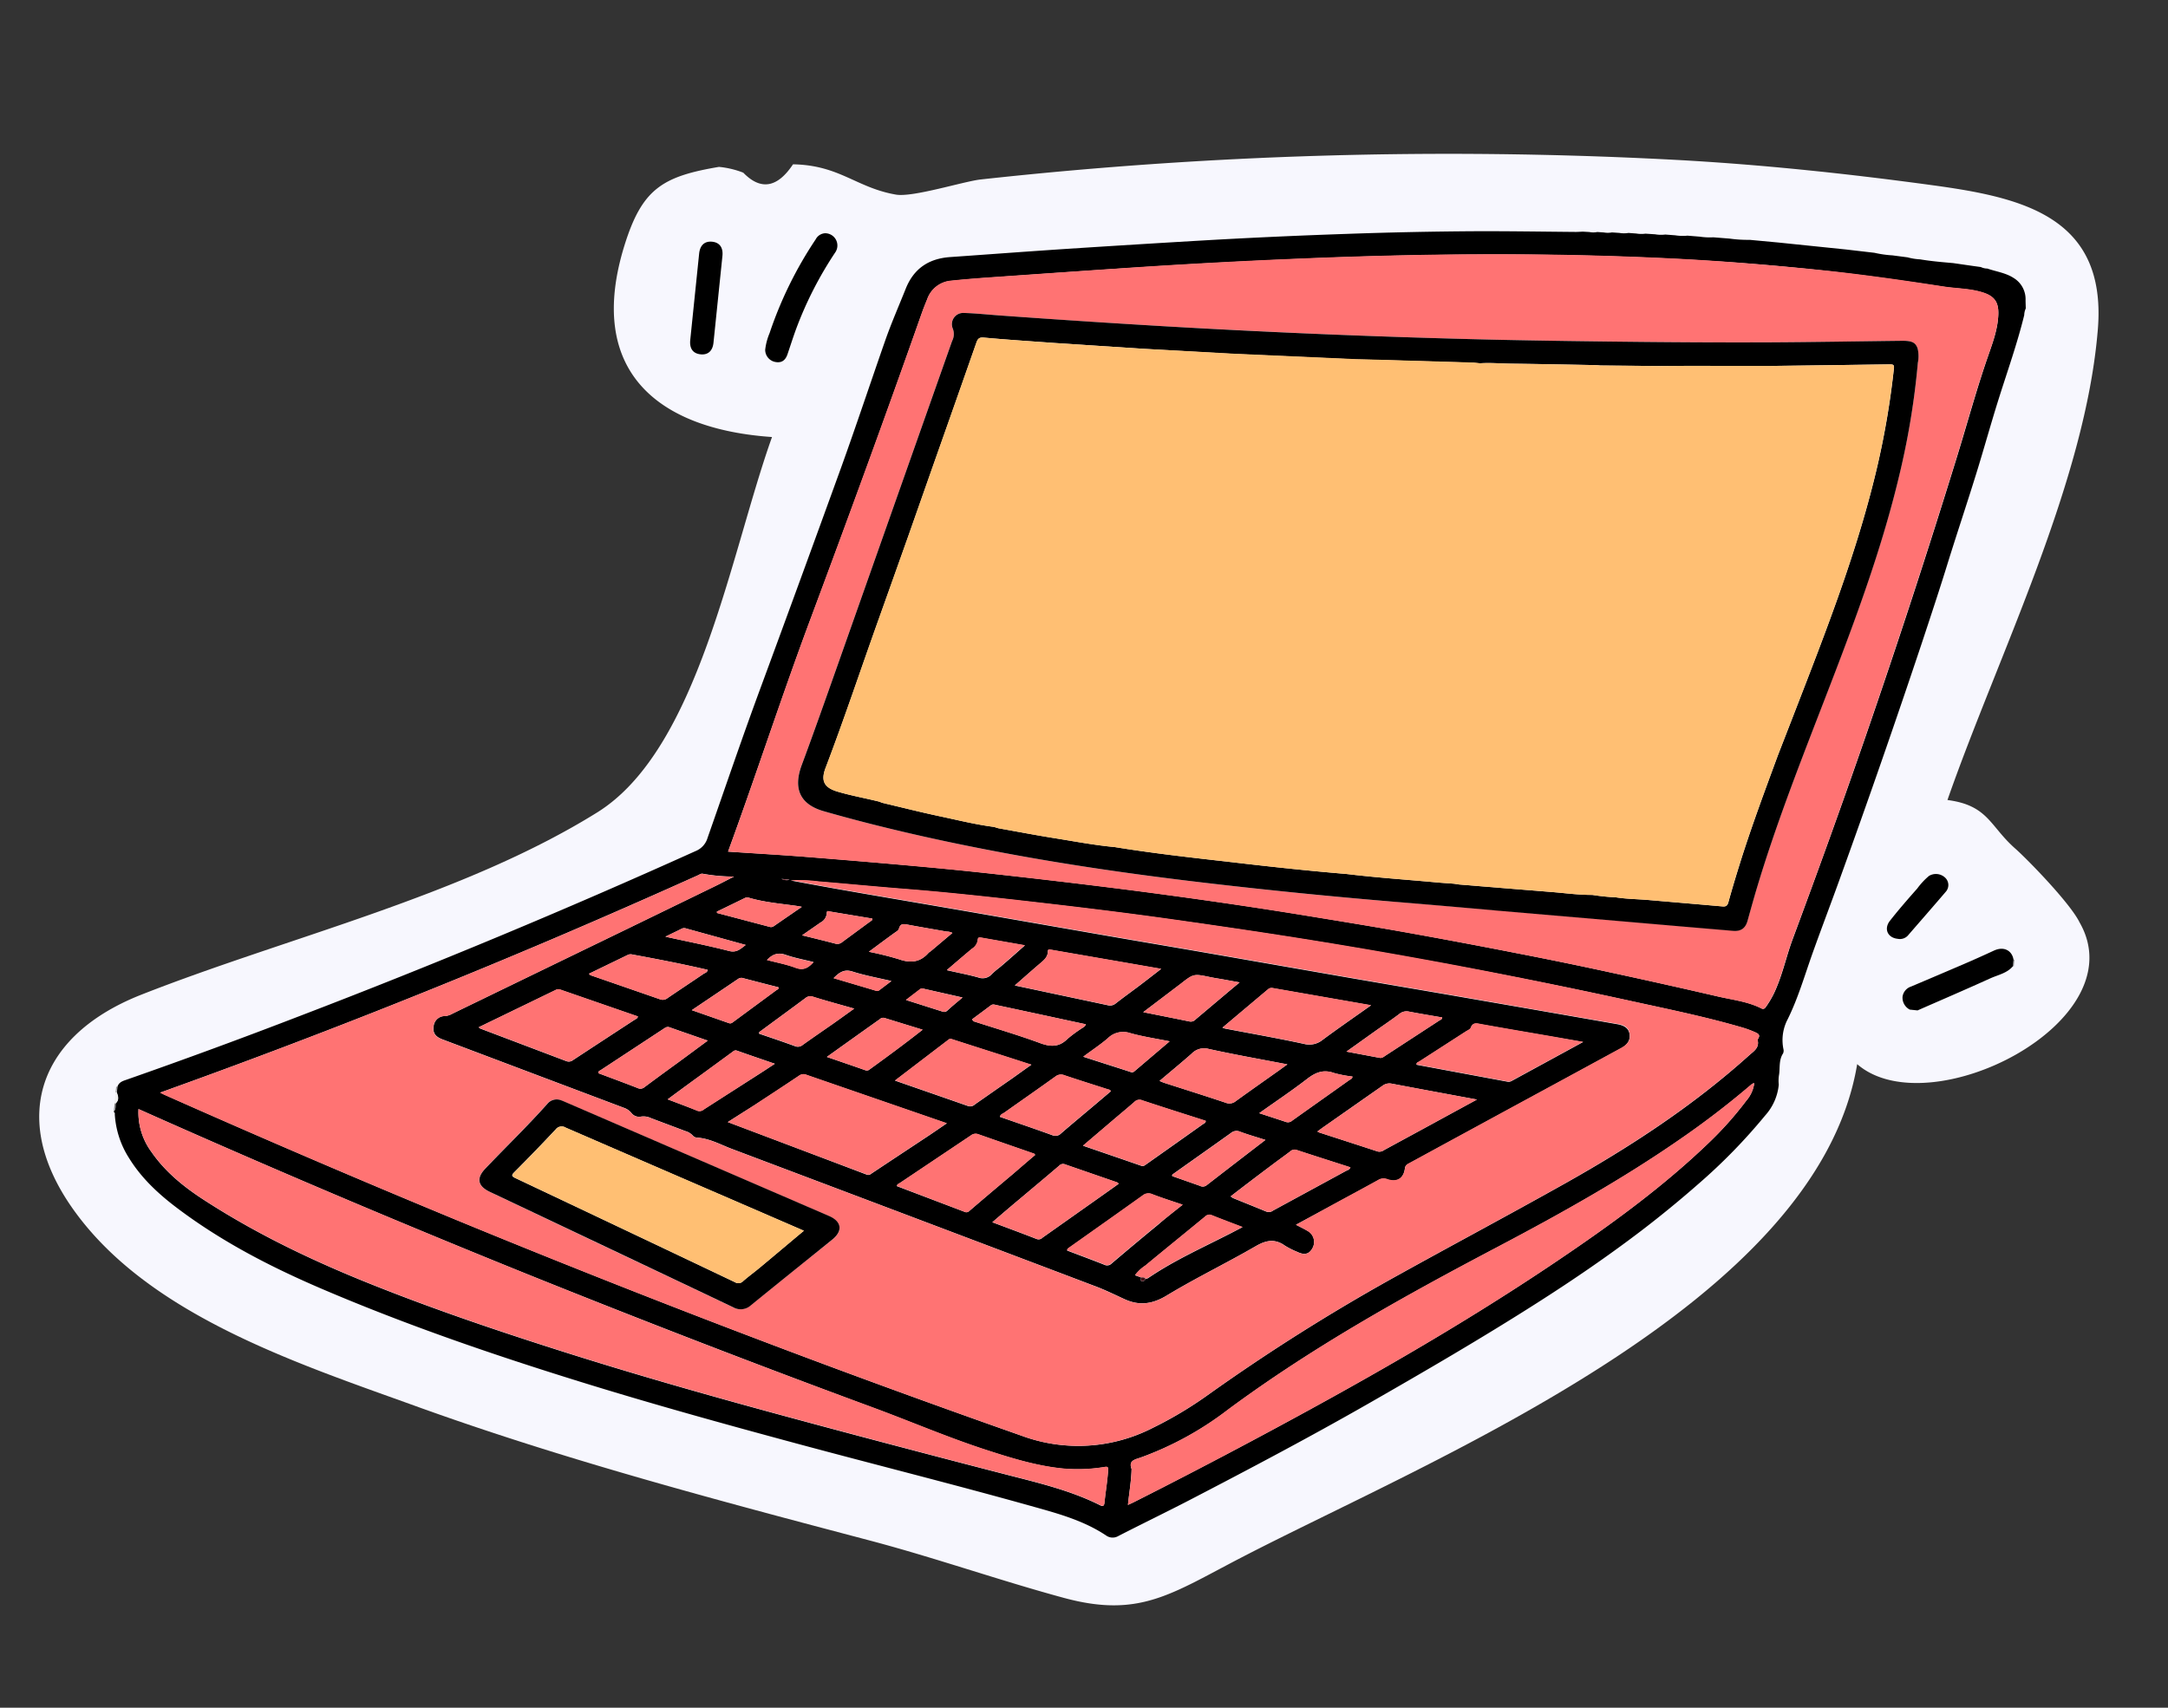
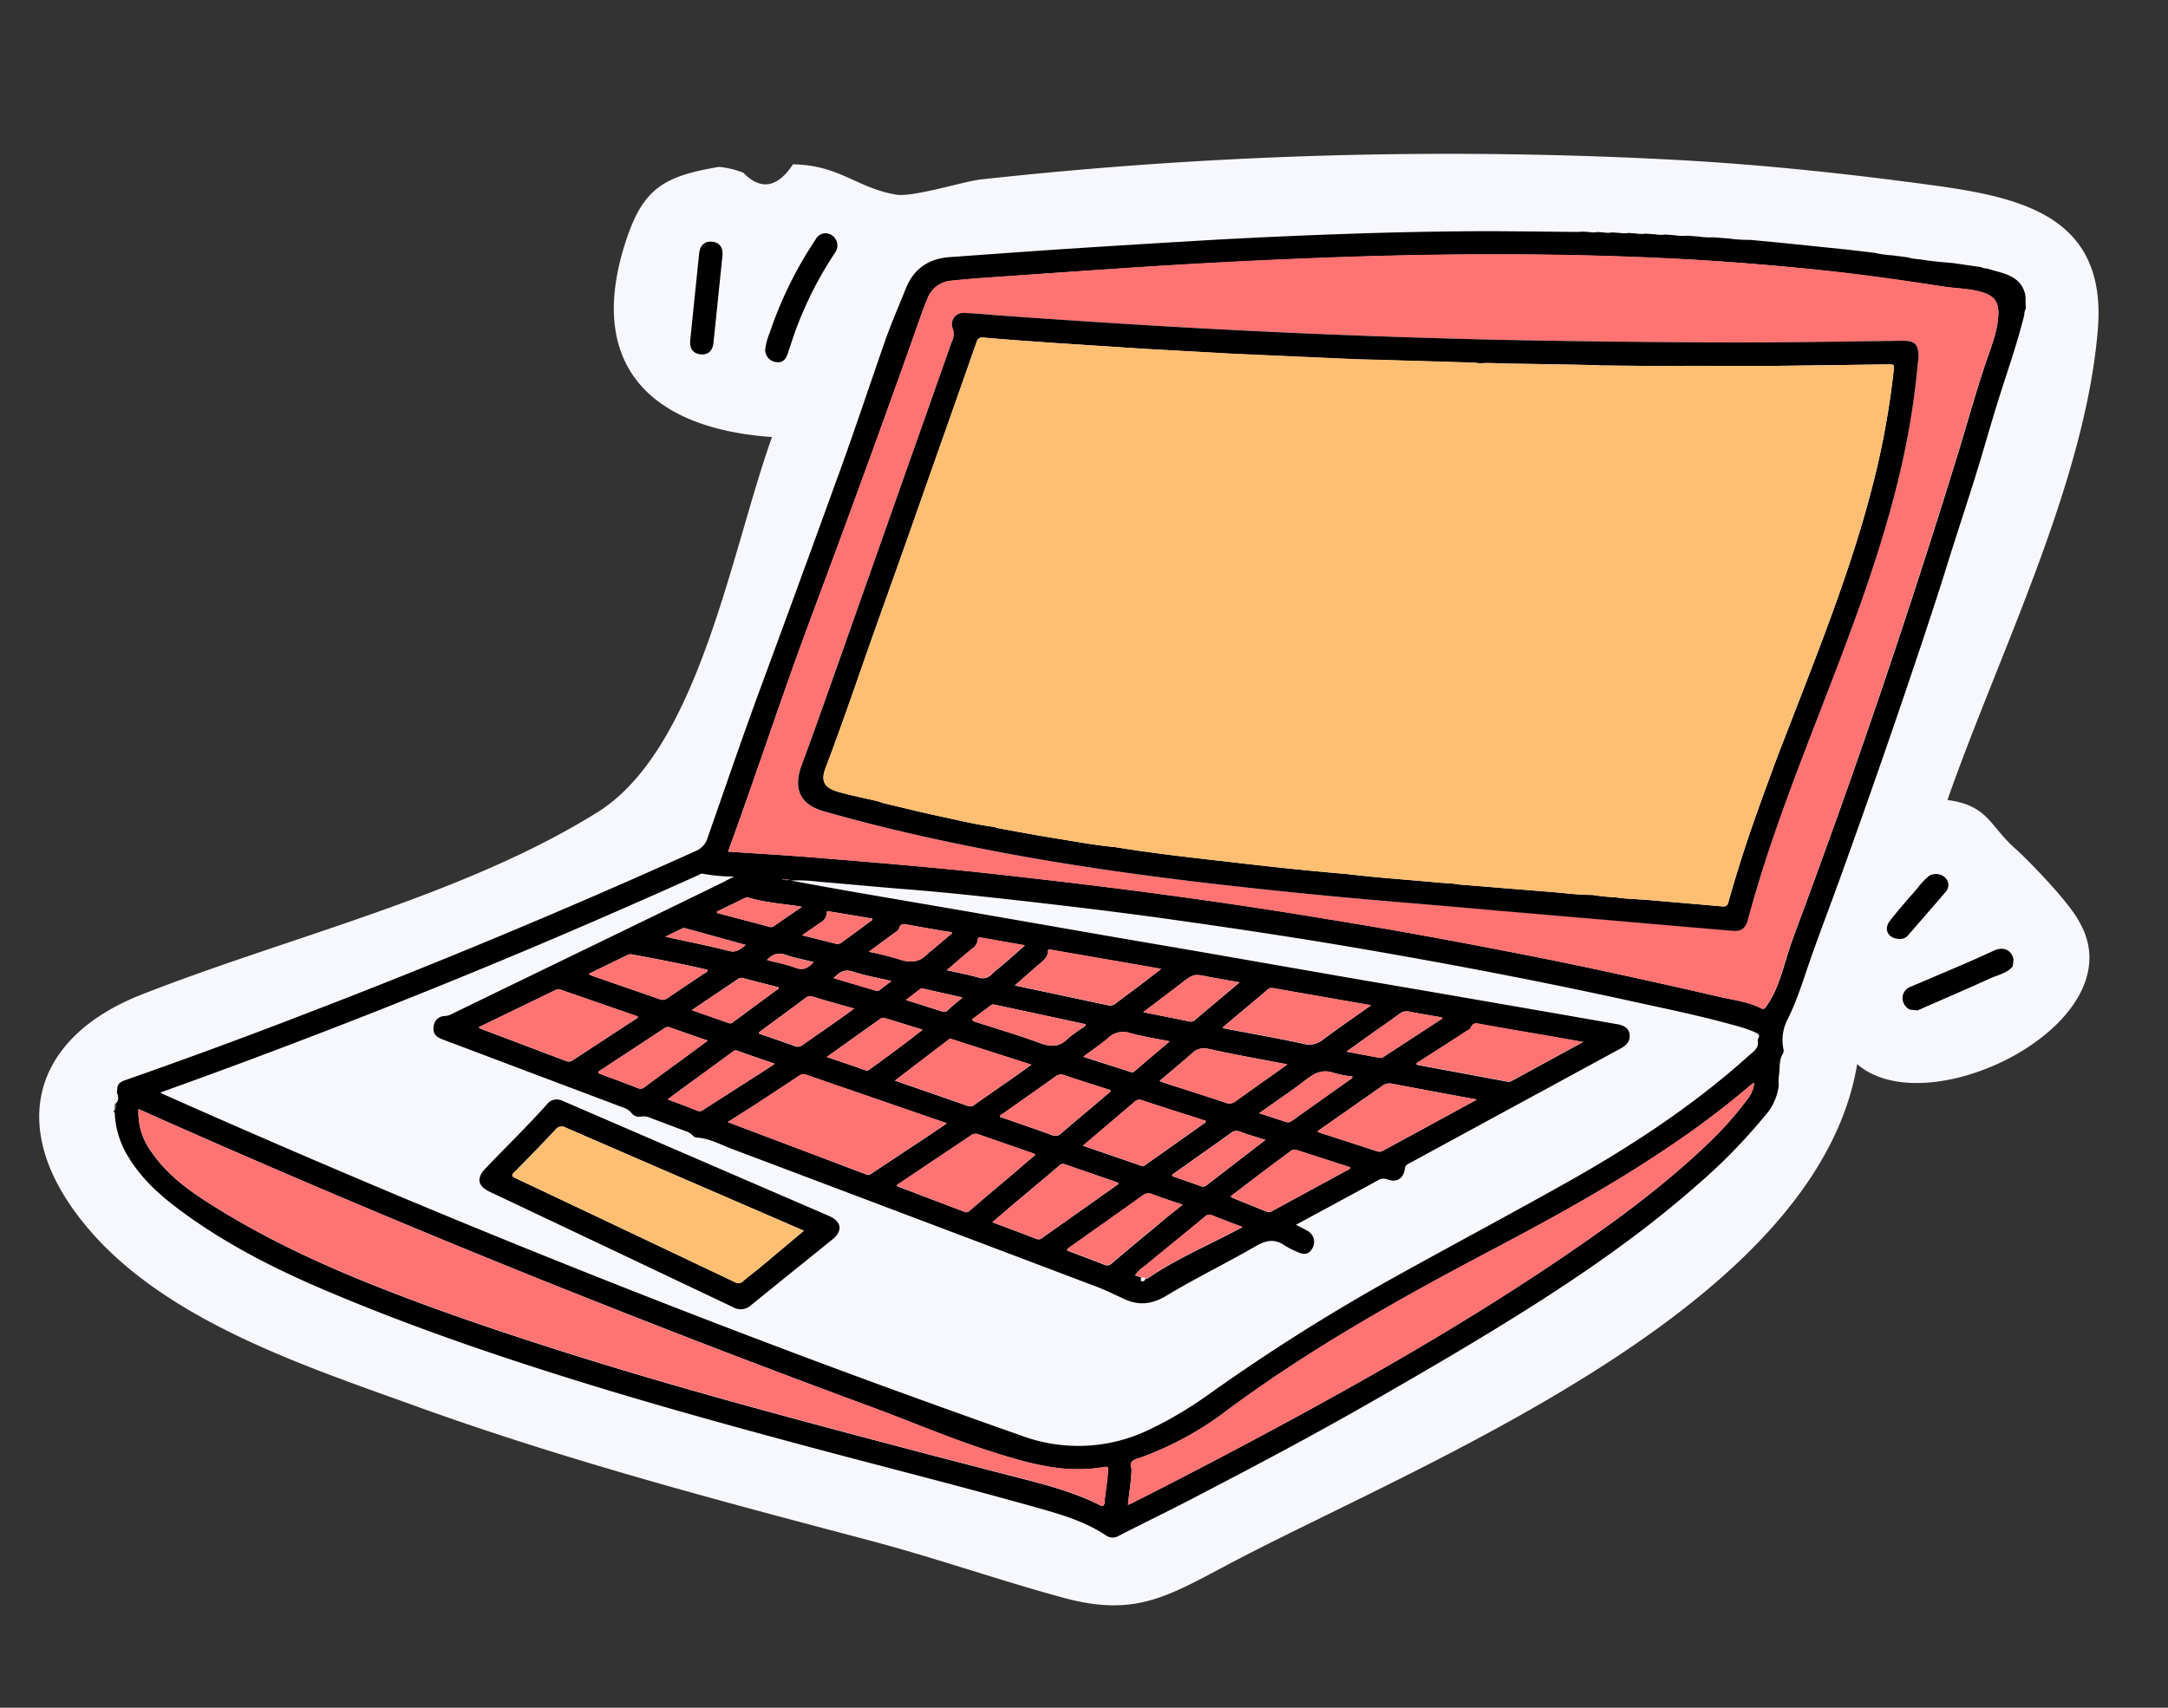
<svg xmlns="http://www.w3.org/2000/svg" width="198" height="156" fill="none">
  <rect width="100%" height="100%" fill="#333333" stroke="none" />
  <g clip-path="url(#a)">
    <path fill="#000" d="M189.929 84.268c-.853-1.76-4.775-5.78-5.888-6.76-2.326-2.05-2.452-3.94-6.184-4.428 4.635-13.268 12.622-29.037 13.741-43.056.807-10.28-7-11.997-15.118-13.105-7.935-1.082-15.894-1.922-23.89-2.339a390.679 390.679 0 0 0-63.031 1.815c-1.538.17-6.175 1.646-7.727 1.383-3.64-.627-5.145-2.695-9.408-2.768-1.43 2.15-2.945 2.405-4.543.763a8.23 8.23 0 0 0-2.22-.529c-5.183.877-7.03 2.014-8.64 7.205-3.48 11.266 2.83 16.742 13.486 17.473-3.774 10.536-6.695 28.523-15.969 34.294-12.269 7.634-28.25 11.377-41.637 16.649C2.887 94.808.468 103.208 7.974 112.133c7.168 8.522 19.853 12.651 29.954 16.301 13.586 4.915 27.577 8.613 41.535 12.298 5.96 1.576 11.855 3.651 17.73 5.242 6.853 1.847 9.749-.358 16.118-3.663 17.597-9.127 52.661-23.173 56.302-45.102 6.571 5.713 25.523-3.85 20.316-12.942Z" opacity=".15" style="mix-blend-mode:multiply" />
    <path fill="#F7F7FE" d="M189.929 84.268c-.853-1.76-4.775-5.78-5.888-6.76-2.326-2.05-2.452-3.94-6.183-4.428 4.634-13.268 12.621-29.037 13.74-43.056.807-10.28-7-11.997-15.118-13.105-7.935-1.082-15.894-1.922-23.89-2.339a390.679 390.679 0 0 0-63.031 1.815c-1.538.17-6.175 1.646-7.727 1.383-3.64-.627-5.145-2.695-9.408-2.768-1.43 2.15-2.945 2.405-4.543.763a8.23 8.23 0 0 0-2.22-.529c-5.183.877-7.03 2.014-8.64 7.205-3.48 11.266 2.83 16.742 13.486 17.473-3.774 10.536-6.695 28.523-15.969 34.294-12.269 7.634-28.25 11.377-41.637 16.649C2.887 94.808.468 103.208 7.974 112.133c7.168 8.522 19.853 12.651 29.954 16.301 13.586 4.915 27.577 8.613 41.535 12.298 5.96 1.576 11.855 3.651 17.73 5.242 6.853 1.847 9.749-.358 16.118-3.663 17.597-9.127 52.661-23.173 56.302-45.102 6.571 5.713 25.523-3.85 20.316-12.942Z" />
    <path fill="#000" d="M162.453 99.078a4.916 4.916 0 0 1-1.245 2.823 51.603 51.603 0 0 1-6.075 6.231 98.628 98.628 0 0 1-5.181 4.251c-3.091 2.36-6.302 4.553-9.585 6.645-5.055 3.224-10.232 6.235-15.427 9.209-5.362 3.064-10.82 5.949-16.301 8.794-2.159 1.119-4.361 2.182-6.516 3.29a1.022 1.022 0 0 1-1.101-.054c-2.007-1.338-4.278-1.975-6.567-2.614-7.2-2.023-14.456-3.836-21.674-5.782-6.615-1.784-13.218-3.612-19.758-5.64-7.978-2.473-15.876-5.182-23.56-8.466-4.672-1.998-9.17-4.312-13.246-7.382-1.728-1.299-3.302-2.754-4.447-4.619a8.346 8.346 0 0 1-1.285-3.959c.008-.078.018-.171-.085-.209l.01-.099c.213-.198.117-.47.162-.707.342-.309.224-.666.103-.996l.054-.525c.114-.371.424-.505.752-.612a539.799 539.799 0 0 0 15.977-5.877 671.284 671.284 0 0 0 36.065-15.033 1.864 1.864 0 0 0 1.1-1.214c1.58-4.495 3.11-9.012 4.76-13.485a3811.872 3811.872 0 0 0 7.434-20.332c1.386-3.85 2.675-7.733 4.024-11.596.557-1.594 1.238-3.144 1.865-4.714.736-1.868 2.103-2.782 4.058-2.922 3.528-.247 7.05-.512 10.58-.745 4.457-.29 8.914-.565 13.371-.823a559.76 559.76 0 0 1 12.222-.548 395.49 395.49 0 0 1 11.929-.247c3.01-.01 6.025.041 9.039.066.217.001.432-.018.65-.027l.604.035c.236.048.48.047.717-.002l.606.042c.243.044.492.042.734-.004l.685.046c.273.048.551.048.824.002l.705.052c.281.048.567.053.85.015l.88.057c.306.054.619.062.928.023l.903.069c.373.059.752.07 1.127.033l1.111.09c.415.063.834.083 1.252.06l1.488.119c.607.084 1.22.122 1.833.113l2.629.246 6.167.635 2.592.302a9.966 9.966 0 0 0 1.645.235l1.381.18c.371.103.754.164 1.139.183 1 .168 2.011.255 3.023.342l1.82.263.704.097c.188.09.394.138.602.14.809.28 1.684.388 2.42.874a2.263 2.263 0 0 1 1.067 2.023c.002.249.014.498.02.743a1.549 1.549 0 0 0-.142.613c-.63 2.569-1.514 5.063-2.312 7.587-.721 2.284-1.356 4.597-2.067 6.886-.827 2.672-1.712 5.311-2.545 7.977-.773 2.516-1.601 5.006-2.428 7.506a921.615 921.615 0 0 1-7.551 21.71c-.81 2.243-1.663 4.475-2.464 6.723-.705 1.995-1.288 4.004-2.225 5.91a4.095 4.095 0 0 0-.398 2.758.582.582 0 0 1-.041.396c-.384.591-.268 1.269-.355 1.908-.054.307-.064.62-.03.93Zm-58.245 17.613c.022.116-.087.308.06.351.037.009.075.01.113.003a.29.29 0 0 0 .185-.121.29.29 0 0 0 .042-.105.609.609 0 0 0 .237-.055c2.369-1.618 4.981-2.783 7.522-4.086.338-.172.671-.355 1.114-.575-1.012-.387-1.908-.721-2.792-1.077a.552.552 0 0 0-.632.118c-1.813 1.495-3.643 2.972-5.453 4.471a3.758 3.758 0 0 0-.945.882l.549.194Zm14.15-4.81c.425.223.79.395 1.134.603a1.152 1.152 0 0 1 .355 1.567c-.287.515-.721.615-1.349.313a7.655 7.655 0 0 1-1.134-.569c-.912-.652-1.704-.52-2.665.033-2.68 1.554-5.469 2.901-8.127 4.506-1.323.802-2.512.962-3.865.344-.922-.423-1.837-.879-2.787-1.225a24449.482 24449.482 0 0 0-33.032-12.485c-1.07-.399-2.08-.986-3.263-1.053a.548.548 0 0 1-.35-.181 1.445 1.445 0 0 0-.688-.415c-1.042-.397-2.092-.784-3.133-1.181a1.563 1.563 0 0 0-.93-.137.882.882 0 0 1-.862-.341 1.53 1.53 0 0 0-.7-.471l-7.549-2.846-9.02-3.404c-.643-.245-.878-.607-.788-1.18a1.029 1.029 0 0 1 1.073-.945c.235-.03.46-.108.665-.228l9.859-4.784 6.168-2.99 7.904-3.844c.594-.284 1.182-.6 1.771-.897a15.696 15.696 0 0 1-2.852-.256c-.162-.037-.293.07-.427.132a723.666 723.666 0 0 1-12.976 5.69 659.576 659.576 0 0 1-33.416 13.178l-2.743.993c.203.1.328.162.43.21a1078.816 1078.816 0 0 0 26.705 11.458 1065.818 1065.818 0 0 0 33.213 13.041c6.089 2.267 12.196 4.48 18.322 6.636a14.893 14.893 0 0 0 11.97-.711 35.51 35.51 0 0 0 5.001-2.981 179.437 179.437 0 0 1 17.394-10.964c5.081-2.817 10.206-5.551 15.273-8.393 5.979-3.356 11.704-7.097 16.823-11.713.402-.358.912-.657.768-1.338a.326.326 0 0 1 .051-.194c.179-.292.016-.42-.231-.534a9.604 9.604 0 0 0-1.432-.517c-3.221-.931-6.506-1.604-9.779-2.32a513.824 513.824 0 0 0-14.63-2.985 606.275 606.275 0 0 0-14.606-2.576 678.558 678.558 0 0 0-12.562-1.883c-4.756-.676-9.503-1.244-14.264-1.782-3.503-.395-7.004-.77-10.52-1.046-2.599-.205-5.196-.459-7.794-.674a14.983 14.983 0 0 0-2.543-.107c2.41.455 4.828.883 7.243 1.3 3.09.532 6.176 1.057 9.261 1.592l12.408 2.163c3.119.542 6.24 1.067 9.359 1.609l12.361 2.158c3.634.63 7.273 1.242 10.91 1.875 4.638.802 9.275 1.609 13.909 2.422.701.12 1.063.388 1.149.894.086.505-.129.948-.758 1.3l-5.134 2.792c-4.732 2.569-9.464 5.141-14.194 7.715-.201.11-.392.187-.43.493-.115.912-.734 1.304-1.602.99a.946.946 0 0 0-.856.081c-1.258.698-2.527 1.377-3.791 2.064l-3.697 1.998ZM66.493 77.794c2.425.16 4.855.293 7.286.488 3.984.317 7.965.651 11.96 1.028 2.496.233 4.987.514 7.482.791 4.49.51 8.982 1.053 13.462 1.662 4.294.584 8.58 1.211 12.858 1.914 2.824.463 5.648.926 8.472 1.42a643.08 643.08 0 0 1 10.629 1.998 359.72 359.72 0 0 1 8.308 1.707c3.292.706 6.58 1.441 9.864 2.204 1.363.317 2.779.459 4.053 1.107.246.122.349-.036.451-.188.389-.553.711-1.15.959-1.78.586-1.408.909-2.905 1.439-4.333 2.294-6.183 4.543-12.384 6.694-18.616a801.867 801.867 0 0 0 8.306-25.423c.976-3.15 1.831-6.337 2.924-9.452.407-1.168.819-2.328.863-3.589.038-1.11-.346-1.666-1.404-2.002-1.155-.371-2.377-.355-3.561-.536-3.513-.53-7.033-1.038-10.57-1.433a238.22 238.22 0 0 0-14.382-1.136 316.29 316.29 0 0 0-12.077-.358 386.383 386.383 0 0 0-11.074.046c-3.689.065-7.376.189-11.067.343-4.529.19-9.056.429-13.583.714-4.695.3-9.373.631-14.082.964-1.28.088-2.563.187-3.842.321a2.524 2.524 0 0 0-2.175 1.676c-.185.453-.37.91-.531 1.372-3.263 9.289-6.648 18.53-10.097 27.756-2.637 7.057-4.965 14.233-7.565 21.335ZM12.65 101.311a6.06 6.06 0 0 0 1.176 3.913c1.263 1.833 2.963 3.201 4.805 4.393 4.815 3.123 9.97 5.581 15.288 7.707 5.592 2.238 11.291 4.172 17.029 6.001 6.705 2.138 13.473 4.069 20.267 5.913 3.868 1.051 7.742 2.085 11.622 3.103 3.133.826 6.26 1.641 9.38 2.445 2.801.719 5.617 1.398 8.223 2.704.327.172.399.041.429-.249.1-.975.269-1.94.329-2.924.035-.341-.085-.353-.359-.298-1.258.205-2.537.25-3.806.132-2.388-.246-4.673-.95-6.941-1.687-3.51-1.137-6.9-2.6-10.357-3.876a1212.228 1212.228 0 0 1-31.5-12.162 1061.373 1061.373 0 0 1-32.331-13.67c-1.089-.478-2.163-.961-3.254-1.445Zm147.563-2.36c-.188.015-.269.134-.367.217a78.395 78.395 0 0 1-6.411 4.911c-5.316 3.682-10.952 6.825-16.664 9.836-8.503 4.478-16.891 9.133-24.627 14.869a29.64 29.64 0 0 1-7.997 4.372c-.511.175-1.096.266-.797 1.045l-.005.048c-.033 1.062-.217 2.108-.332 3.224.225-.105.391-.177.551-.257a575.118 575.118 0 0 0 10.776-5.596c9.433-5.034 18.734-10.288 27.616-16.261 4.922-3.313 9.733-6.775 14.031-10.893a31.727 31.727 0 0 0 3.507-3.928c.39-.447.64-1 .719-1.587Zm-93.746 3.55c4.294 1.621 8.482 3.204 12.668 4.793.068.03.142.04.216.03a.394.394 0 0 0 .197-.09c1.747-1.165 3.5-2.319 5.25-3.479.544-.365 1.083-.737 1.672-1.138l-8.539-2.948-4.267-1.473a.686.686 0 0 0-.698.08 286.555 286.555 0 0 1-4.028 2.66c-.785.494-1.585.998-2.47 1.565ZM43.72 93.837c.079.074.103.107.13.117l7.873 2.982a.614.614 0 0 0 .61-.096c1.868-1.227 3.738-2.452 5.61-3.672.119-.078.286-.126.316-.313l-7.09-2.453a.472.472 0 0 0-.389.018l-7.06 3.417Zm91.166 6.605c-2.706-.5-5.24-.967-7.779-1.45a1.03 1.03 0 0 0-.848.196c-1.73 1.201-3.469 2.425-5.201 3.639-.245.168-.48.344-.744.534a1.5 1.5 0 0 0 .196.099c1.768.575 3.54 1.144 5.307 1.726a.69.69 0 0 0 .571-.117l3.973-2.159 4.525-2.468Zm-40.344 5.06c-.052-.063-.069-.1-.096-.109-1.707-.593-3.415-1.183-5.118-1.782a.69.69 0 0 0-.657.115 3165.02 3165.02 0 0 1-6.494 4.351c-.1.068-.258.097-.26.28l6.165 2.337a.374.374 0 0 0 .446-.075 416.755 416.755 0 0 1 3.988-3.381c.681-.592 1.351-1.174 2.026-1.736Zm50.041-10.315-2.889-.501c-2.134-.368-4.268-.73-6.401-1.114-.406-.073-.771-.21-.978.327-.056.146-.278.23-.437.33l-4.269 2.753c-.096.063-.273.082-.232.286l8.28 1.542c.131.03.268.01.385-.056l6.541-3.567Zm-62.848 3.526c2.263.788 4.48 1.554 6.692 2.33a.617.617 0 0 0 .605-.151c1.07-.745 2.144-1.503 3.209-2.235.631-.442 1.258-.904 1.956-1.391-2.482-.797-4.879-1.564-7.274-2.338a.316.316 0 0 0-.321.07l-4.867 3.715Zm29.92-4.83c.071.03.144.055.219.077 2.41.462 4.825.883 7.219 1.402a1.918 1.918 0 0 0 1.707-.376c1.423-1.057 2.884-2.061 4.42-3.151l-1.585-.277-7.392-1.292a.51.51 0 0 0-.462.132c-1.35 1.13-2.705 2.272-4.125 3.467l-.001.017Zm-18.963-3.856 8.47 1.8a.805.805 0 0 0 .745-.169c.72-.564 1.464-1.094 2.193-1.646.625-.473 1.24-.955 1.951-1.502l-2.811-.49-7.255-1.257c-.13-.013-.284-.08-.284.15-.004.476-.313.761-.641 1.04-.762.633-1.518 1.317-2.367 2.057l-.001.017Zm-2.062 21.626c1.42.536 2.736 1.019 4.038 1.529a.496.496 0 0 0 .543-.12l5.012-3.541c.644-.458 1.282-.902 1.949-1.385-.079-.067-.113-.112-.156-.127l-4.74-1.642a.476.476 0 0 0-.54.116c-1.156.991-2.325 1.964-3.491 2.947-.844.699-1.691 1.422-2.614 2.22v.003Zm8.277-6.99c1.824.629 3.576 1.226 5.326 1.834.204.069.318-.043.456-.139 1.734-1.221 3.462-2.444 5.183-3.669.104-.072.259-.108.241-.299-1.929-.619-3.865-1.229-5.788-1.868a.647.647 0 0 0-.726.146c-.738.644-1.509 1.271-2.244 1.909l-2.448 2.086Zm6.993-5.92c.172.073.277.125.387.16 1.885.608 3.776 1.2 5.652 1.83a.906.906 0 0 0 .921-.143c1.33-.962 2.678-1.906 4.017-2.857l.697-.504c-2.465-.475-4.831-.89-7.177-1.408a1.573 1.573 0 0 0-1.568.431c-.937.828-1.919 1.627-2.929 2.491Zm6.498 10.553c.064.054.133.102.206.145 1.015.415 2.035.82 3.05 1.241a.626.626 0 0 0 .61-.096l6.642-3.611c.147-.081.357-.118.424-.335-1.648-.532-3.274-1.048-4.891-1.58a.564.564 0 0 0-.315-.028.566.566 0 0 0-.283.143c-.561.431-1.144.84-1.709 1.271a249.182 249.182 0 0 0-3.733 2.836l-.001.014Zm-21.066-7.268c1.59.553 3.183 1.093 4.764 1.67a.714.714 0 0 0 .81-.158c.96-.832 1.934-1.642 2.904-2.459l1.639-1.39c-.074-.152-.185-.15-.278-.18-1.335-.427-2.64-.837-3.953-1.28a.817.817 0 0 0-.836.118c-1.553 1.116-3.123 2.206-4.681 3.31-.14.089-.32.126-.378.354l.009.015Zm16.695 8.031c-.999-.341-1.907-.627-2.786-.959a.838.838 0 0 0-.881.119c-2.203 1.577-4.419 3.138-6.627 4.703-.101.076-.257.111-.27.317 1.127.429 2.266.85 3.392 1.297a.57.57 0 0 0 .674-.117 304.562 304.562 0 0 1 4.247-3.551c.705-.62 1.439-1.186 2.243-1.824l.008.015Zm-43.39-15c-1.218-.424-2.36-.818-3.501-1.221-.23-.08-.384.046-.554.156l-5.727 3.765c-.09.06-.23.083-.211.274 1.188.447 2.39.888 3.583 1.355a.576.576 0 0 0 .64-.082 242.77 242.77 0 0 1 3.068-2.252c.884-.647 1.761-1.301 2.701-1.994Zm-10.851-6.108c.079.07.108.118.148.133l6.371 2.207a.686.686 0 0 0 .66-.115c1.09-.743 2.192-1.47 3.286-2.213.137-.092.358-.135.383-.37-2.283-.532-4.571-.974-6.865-1.397a.624.624 0 0 0-.398.018l-3.585 1.737Zm7.192 11.472c.969.369 1.84.689 2.703 1.033a.599.599 0 0 0 .606-.12l5.003-3.198c.462-.297.913-.595 1.479-.964-1.232-.424-2.351-.804-3.459-1.198-.21-.073-.319.05-.449.144l-2.826 2.067a239.4 239.4 0 0 0-3.057 2.236Zm27.804-7.31.11.173c2.044.662 4.11 1.264 6.125 2.01.997.36 1.743.345 2.497-.412.388-.329.797-.632 1.224-.908.15-.112.363-.173.429-.411l-1.404-.3c-2.248-.486-4.496-.97-6.745-1.45-.175-.038-.354-.111-.534.029-.564.428-1.135.845-1.702 1.269Zm-13.267 3.436c1.225.422 2.374.813 3.518 1.217a.367.367 0 0 0 .372-.065c1.613-1.171 3.22-2.35 4.856-3.637l-3.495-1.077a.44.44 0 0 0-.419.12c-1.584 1.118-3.17 2.255-4.832 3.442Zm2.498-4.414c-1.34-.383-2.557-.711-3.754-1.076a.686.686 0 0 0-.7.114c-1.36 1.011-2.727 2.008-4.104 3.025-.063.045-.156.073-.124.232 1.062.364 2.152.728 3.228 1.122a.686.686 0 0 0 .74-.09c.935-.672 1.887-1.319 2.831-1.98.613-.43 1.195-.853 1.883-1.347Zm26.397.325c1.483.298 2.871.572 4.255.856a.587.587 0 0 0 .538-.2l2.643-2.227c.43-.366.864-.725 1.369-1.148l-1.394-.254c-.43-.079-.868-.141-1.297-.23-1.512-.315-1.508-.318-2.731.642-.064.052-.134.1-.201.152l-3.182 2.41Zm11.16 11.671c-.827-.265-1.588-.481-2.335-.758a.78.78 0 0 0-.432-.053.778.778 0 0 0-.395.185c-1.734 1.238-3.477 2.462-5.206 3.694-.078.054-.189.094-.145.237l2.525.887a.558.558 0 0 0 .607-.044c1.765-1.366 3.528-2.722 5.381-4.148ZM63.182 92.276l3.394 1.188c.197.068.316-.054.45-.154l3.876-2.859c.086-.063.237-.089.193-.266-1.058-.27-2.12-.542-3.183-.82a.52.52 0 0 0-.477.04c-1.393.946-2.793 1.884-4.253 2.871Zm59.789 3.788 3.044.572c.232.024.377-.116.544-.223l4.889-3.189c.103-.068.26-.087.266-.28-1.016-.176-2.033-.343-3.047-.537a1.028 1.028 0 0 0-.882.226c-.747.568-1.543 1.096-2.313 1.644l-2.5 1.784-.001.003Zm-16.15-.939c-1.297-.26-2.485-.435-3.631-.756a1.986 1.986 0 0 0-2.018.481c-.684.585-1.439 1.083-2.242 1.683 1.524.501 2.937.94 4.338 1.398a.302.302 0 0 0 .323-.056l3.23-2.75Zm8.184 6.565c.883.291 1.668.541 2.447.804a.583.583 0 0 0 .558-.125c1.733-1.235 3.476-2.462 5.207-3.698.111-.081.291-.114.292-.331a10.798 10.798 0 0 1-1.69-.326c-.934-.334-1.651-.063-2.407.514-1.39 1.077-2.867 2.066-4.407 3.159v.003ZM79.351 86.943c.932.183 1.854.413 2.763.688 1.064.375 1.951.266 2.703-.608.031-.034.088-.05.125-.08l2.04-1.72a1.08 1.08 0 0 0-.523-.123c-1.18-.211-2.37-.41-3.544-.63-.369-.07-.675-.142-.812.354-.047.188-.268.29-.432.41-.738.535-1.47 1.08-2.32 1.71Zm7.141 1.656c.016.046.105.056.182.074.893.202 1.792.37 2.67.62a1.122 1.122 0 0 0 1.261-.33c.231-.218.474-.423.729-.614.755-.636 1.469-1.279 2.273-1.989l-4-.701c-.173-.018-.3-.031-.305.196a1.118 1.118 0 0 1-.537.82c-.75.62-1.506 1.269-2.273 1.924Zm-21.025-5.32.022.12 4.796 1.266a.43.43 0 0 0 .385-.06c.828-.577 1.659-1.143 2.564-1.766l-.277-.056c-1.521-.226-3.068-.337-4.55-.772a.502.502 0 0 0-.392.028c-.847.416-1.7.829-2.548 1.24Zm7.789 2.161c1.096.272 2.088.512 3.078.772a.685.685 0 0 0 .603-.169l2.533-1.863c.086-.063.228-.1.193-.27l-3.846-.64c-.134-.014-.306-.142-.309.148a1.03 1.03 0 0 1-.563.848l-1.69 1.174Zm-12.485.124c2.022.447 3.928.819 5.808 1.305.712.184 1.055-.195 1.529-.549l-5.45-1.506a.525.525 0 0 0-.395.018c-.459.236-.933.46-1.492.733Zm27.13 5.552-3.54-.796a.343.343 0 0 0-.296.022l-1.317 1.008 3.338 1.061a.398.398 0 0 0 .422-.08c.423-.395.876-.772 1.392-1.202l.001-.013Zm-6.491-1.503c-1.262-.299-2.43-.505-3.548-.865-.781-.25-1.219.088-1.73.6 1.338.397 2.616.774 3.893 1.157a.343.343 0 0 0 .323-.088l1.062-.804Zm-11.371-1.925c.9.237 1.796.402 2.636.715.707.263 1.143.011 1.626-.522-.887-.225-1.754-.38-2.569-.67-.7-.228-1.182-.036-1.694.49l.001-.013Zm2.051-7.332-.72-.074c.221.115.477.146.719.088l.001-.014Z" />
    <path fill="#EFEFEF" d="M10.648 99.792c.118.357.239.693-.103.996a.265.265 0 0 1-.089-.009l.106-1.024.044.005.042.032Z" />
    <path fill="#838383" d="M10.47 100.787a.266.266 0 0 0 .088.009c-.045.237.051.509-.162.707l.073-.716Z" />
-     <path fill="#919191" d="M183.889 87.658c.028.01.059.013.089.01l-.063.607-.099-.01.073-.607Z" />
-     <path fill="#8E8E8E" d="m10.648 99.792-.045-.005-.044-.004.052-.508a.101.101 0 0 1 .082.008c-.01.157-.028.342-.045.509Z" />
    <path fill="#000" d="M75.357 21.307a1.119 1.119 0 0 1 .91 1.772 33.909 33.909 0 0 0-3.562 6.98c-.278.76-.523 1.535-.785 2.304-.189.56-.54.793-1.056.712a1.132 1.132 0 0 1-.98-1.125 5.545 5.545 0 0 1 .4-1.517 35.898 35.898 0 0 1 4.213-8.57 1.028 1.028 0 0 1 .86-.556ZM63.45 27.065l.401-3.895c.08-.768.498-1.152 1.178-1.09.68.064 1.025.524.95 1.285l-.818 7.94c-.078.758-.51 1.14-1.195 1.06-.684-.08-1.003-.53-.927-1.306l.411-3.994Zm120.439 60.594-.064.617c-.541.634-1.348.775-2.053 1.095-2.203 1-4.428 1.957-6.645 2.929l-.706-.073a1.225 1.225 0 0 1-.665-1.178 1.142 1.142 0 0 1 .785-.93c1.584-.67 3.167-1.346 4.749-2.024.943-.406 1.88-.826 2.811-1.258.967-.445 1.673.058 1.788.822Zm-10.567-1.899c-.938-.096-1.285-.914-.724-1.639.794-1.014 1.649-1.992 2.504-2.959.309-.425.67-.812 1.073-1.15a1.228 1.228 0 0 1 1.46.15.935.935 0 0 1 .304.644.933.933 0 0 1-.246.668c-1.121 1.312-2.258 2.612-3.388 3.915a.994.994 0 0 1-.983.372Z" />
-     <path fill="#FF7373" d="m118.358 111.881 3.708-2.031c1.264-.687 2.533-1.366 3.791-2.064a.948.948 0 0 1 .856-.081c.869.3 1.487-.078 1.602-.99.031-.307.229-.383.43-.493 4.728-2.575 9.459-5.146 14.194-7.715l5.134-2.792c.628-.342.855-.735.758-1.3-.097-.565-.448-.774-1.149-.894-4.636-.804-9.272-1.611-13.909-2.422-3.637-.633-7.276-1.245-10.91-1.875l-12.361-2.158c-3.119-.542-6.24-1.067-9.359-1.609l-12.408-2.163c-3.085-.535-6.172-1.06-9.261-1.591a439.263 439.263 0 0 1-7.243-1.301c.849-.037 1.7-.001 2.543.107 2.598.215 5.195.469 7.794.674 3.515.276 7.017.65 10.52 1.046 4.77.54 9.538 1.11 14.264 1.782 4.19.594 8.377 1.207 12.561 1.883a490.13 490.13 0 0 1 14.607 2.576c4.854.932 9.728 1.933 14.62 3.005 3.274.716 6.559 1.389 9.779 2.32.491.134.97.307 1.433.516.247.115.409.243.231.534a.32.32 0 0 0-.051.195c.144.68-.366.98-.769 1.338-5.117 4.603-10.856 8.341-16.822 11.712-5.067 2.843-10.192 5.577-15.274 8.394a179.543 179.543 0 0 0-17.393 10.964 35.535 35.535 0 0 1-5.016 2.986 14.915 14.915 0 0 1-5.91 1.614 14.908 14.908 0 0 1-6.06-.902 1038.407 1038.407 0 0 1-51.509-19.658 1143.616 1143.616 0 0 1-26.736-11.461c-.115-.05-.226-.11-.43-.21l2.743-.993a659.324 659.324 0 0 0 33.417-13.178 681.873 681.873 0 0 0 12.975-5.69c.134-.062.265-.17.427-.132.941.172 1.896.258 2.852.256-.587.284-1.176.606-1.77.897l-7.905 3.843-6.168 2.991-9.859 4.784c-.204.12-.43.197-.665.228a1.029 1.029 0 0 0-1.072.944c-.09.573.145.935.788 1.18l9.03 3.406 7.55 2.845c.272.089.514.253.699.472a.873.873 0 0 0 .86.341c.318-.051.642-.003.931.137 1.042.397 2.091.784 3.133 1.181.264.07.503.214.688.415.09.102.215.166.35.181 1.183.067 2.194.654 3.263 1.053a13401.52 13401.52 0 0 1 33.032 12.485c.949.36 1.866.802 2.787 1.224 1.36.62 2.542.459 3.866-.343 2.647-1.606 5.447-2.952 8.127-4.506.96-.556 1.753-.685 2.665-.033.361.221.741.411 1.134.569.627.306 1.061.202 1.349-.313a1.152 1.152 0 0 0-.356-1.567c-.336-.218-.701-.39-1.126-.613Zm-67.307-11.428a1.093 1.093 0 0 0-1.073.375c-1.819 2.03-3.776 3.931-5.655 5.906-.846.885-.72 1.608.394 2.136 7.403 3.52 14.81 7.034 22.218 10.541a1.374 1.374 0 0 0 1.628-.177 1259.53 1259.53 0 0 1 7.446-5.987c.981-.792.86-1.656-.292-2.154l-24.298-10.502c-.15-.078-.315-.119-.368-.138Z" />
    <path fill="#FF7373" d="M66.494 77.794c2.6-7.116 4.918-14.292 7.563-21.36 3.435-9.225 6.82-18.467 10.097-27.755.161-.462.346-.919.53-1.372a2.524 2.524 0 0 1 2.176-1.676c1.279-.134 2.561-.233 3.842-.321 4.694-.324 9.376-.655 14.082-.963a592.32 592.32 0 0 1 13.583-.715 469.29 469.29 0 0 1 11.067-.343 383.14 383.14 0 0 1 11.074-.046c4.028.045 8.054.164 12.077.358 4.802.236 9.586.642 14.382 1.136 3.539.382 7.058.889 10.57 1.433 1.188.181 2.396.164 3.561.536 1.058.336 1.442.893 1.404 2.002-.043 1.254-.456 2.422-.863 3.59-1.112 3.133-1.981 6.318-2.944 9.477a846.83 846.83 0 0 1-8.306 25.423 766.837 766.837 0 0 1-6.694 18.615c-.53 1.428-.853 2.925-1.439 4.334a8.528 8.528 0 0 1-.959 1.78c-.112.15-.206.323-.45.188-1.276-.635-2.678-.776-4.054-1.107a705.383 705.383 0 0 0-9.863-2.205c-2.763-.6-5.532-1.168-8.308-1.707a584.579 584.579 0 0 0-10.634-1.987c-2.816-.504-5.641-.957-8.472-1.42a468.82 468.82 0 0 0-12.858-1.914c-4.48-.61-8.972-1.151-13.463-1.662a393.46 393.46 0 0 0-7.481-.791c-3.981-.376-7.963-.71-11.96-1.028-2.407-.193-4.838-.326-7.26-.5Zm60.419 4.532c3.308.277 6.612.553 9.911.831 3.983.337 7.97.678 11.96 1.025 3.171.273 6.343.546 9.517.817.713.074 1.106-.23 1.301-.92.295-1.06.587-2.119.906-3.172 1.6-5.299 3.59-10.458 5.584-15.627 2.876-7.45 5.776-14.89 7.557-22.705a70.344 70.344 0 0 0 1.502-9.439c.09-.432.083-.88-.02-1.309-.202-.551-.551-.708-1.469-.696-4.008.057-8.022.13-12.032.14-3.893.018-7.785.005-11.679-.04-4.504-.047-9.007-.104-13.509-.202a767.701 767.701 0 0 1-12.588-.386 932.52 932.52 0 0 1-32.65-1.834c-1.064-.079-2.128-.192-3.19-.222a1.028 1.028 0 0 0-1.005 1.42 1.371 1.371 0 0 1-.059 1.142c-3.49 9.89-6.983 19.779-10.476 29.664-1.07 3.03-2.137 6.061-3.258 9.073-.815 2.198-.116 3.607 2.01 4.216a152.8 152.8 0 0 0 5.74 1.518 205.385 205.385 0 0 0 13.162 2.734c5.523.969 11.074 1.73 16.647 2.373 5.372.622 10.75 1.16 16.136 1.613l.002-.014ZM12.65 101.311c1.09.485 2.164.968 3.24 1.44 10.702 4.733 21.48 9.29 32.33 13.671a1055.88 1055.88 0 0 0 31.526 12.15c3.458 1.277 6.847 2.739 10.357 3.876 2.268.737 4.55 1.448 6.941 1.687a14.97 14.97 0 0 0 3.806-.132c.273-.044.38-.04.359.299-.06.983-.232 1.948-.329 2.924-.031.3-.085.422-.429.249-2.623-1.305-5.421-1.986-8.222-2.705a1401.65 1401.65 0 0 1-9.38-2.445c-3.88-1.022-7.754-2.056-11.622-3.103-6.795-1.844-13.563-3.775-20.268-5.913-5.738-1.828-11.437-3.763-17.03-6-5.327-2.124-10.48-4.582-15.298-7.705-1.842-1.193-3.528-2.559-4.805-4.394a6.058 6.058 0 0 1-1.177-3.899Zm147.562-2.36a3.04 3.04 0 0 1-.718 1.588 31.88 31.88 0 0 1-3.507 3.927c-4.299 4.118-9.109 7.58-14.032 10.893-8.889 5.98-18.182 11.228-27.615 16.262a511.064 511.064 0 0 1-10.777 5.595c-.16.08-.326.153-.55.257.115-1.115.302-2.161.332-3.223a.594.594 0 0 1 .005-.048c-.31-.78.275-.871.797-1.045a29.67 29.67 0 0 0 7.969-4.375c7.75-5.734 16.139-10.404 24.627-14.869 5.712-3.011 11.348-6.154 16.664-9.837a78.118 78.118 0 0 0 6.411-4.91c.125-.08.206-.2.394-.215Zm-93.746 3.551c.886-.567 1.686-1.071 2.477-1.586 1.347-.895 2.69-1.76 4.028-2.66a.685.685 0 0 1 .697-.08c1.418.491 2.843.983 4.268 1.474l8.539 2.947c-.59.402-1.114.775-1.672 1.138-1.75 1.161-3.503 2.315-5.25 3.479a.388.388 0 0 1-.413.061c-4.192-1.569-8.38-3.152-12.674-4.773ZM43.72 93.838l7.062-3.43a.474.474 0 0 1 .388-.02l7.09 2.454c-.02.191-.197.239-.315.313-1.87 1.225-3.74 2.45-5.611 3.672a.613.613 0 0 1-.61.096l-7.873-2.982c-.028.004-.052-.03-.13-.103Zm91.166 6.604-4.532 2.467-3.973 2.159a.67.67 0 0 1-.272.122.666.666 0 0 1-.298-.005c-1.768-.581-3.539-1.15-5.307-1.725a1.577 1.577 0 0 1-.197-.099c.268-.19.503-.366.744-.534a735.15 735.15 0 0 0 5.201-3.64 1.036 1.036 0 0 1 .848-.195c2.547.473 5.09.952 7.786 1.45Zm-40.344 5.061c-.676.578-1.347 1.161-2.026 1.735-1.33 1.129-2.669 2.246-3.989 3.382a.373.373 0 0 1-.445.075l-6.163-2.355c.002-.183.16-.211.26-.28a3164.95 3164.95 0 0 1 6.494-4.351.688.688 0 0 1 .657-.115c1.703.6 3.411 1.189 5.118 1.782.027.01.044.046.094.127Zm50.043-10.333-6.54 3.557a.539.539 0 0 1-.385.057l-8.28-1.542c-.042-.204.136-.224.232-.287l4.269-2.752c.158-.101.381-.185.437-.33.207-.538.572-.4.978-.328 2.133.385 4.267.746 6.401 1.114l2.888.511Zm-62.848 3.526L86.6 94.98a.315.315 0 0 1 .32-.07c2.396.773 4.793 1.527 7.275 2.338-.7.496-1.325.949-1.957 1.39-1.066.75-2.14 1.504-3.208 2.235a.618.618 0 0 1-.605.152c-2.21-.776-4.426-1.542-6.69-2.33Zm29.919-4.831c1.416-1.195 2.775-2.337 4.127-3.484a.51.51 0 0 1 .462-.132l7.392 1.292 1.585.277c-1.536 1.09-2.999 2.105-4.42 3.151a1.912 1.912 0 0 1-1.707.376c-2.394-.519-4.809-.94-7.219-1.402a2.015 2.015 0 0 1-.22-.078ZM92.694 90.01c.848-.74 1.603-1.41 2.367-2.073.33-.28.638-.565.642-1.04 0-.231.156-.174.284-.15l7.255 1.257 2.811.49c-.712.547-1.326 1.028-1.951 1.501-.729.553-1.473 1.083-2.193 1.646a.8.8 0 0 1-.745.169l-8.47-1.8Zm-2.064 21.64c.923-.784 1.77-1.507 2.615-2.223 1.167-.983 2.336-1.956 3.492-2.946a.478.478 0 0 1 .54-.117l4.741 1.632c.044.005.076.06.156.127-.666.469-1.306.927-1.949 1.385l-5.012 3.541a.486.486 0 0 1-.543.12 183.858 183.858 0 0 0-4.04-1.519Zm8.279-7.004 2.448-2.086c.755-.635 1.509-1.264 2.244-1.909a.649.649 0 0 1 .726-.146c1.923.639 3.86 1.249 5.788 1.868.018.191-.137.227-.241.299a1789.574 1789.574 0 0 0-5.183 3.669c-.137.096-.252.208-.456.139a1325.64 1325.64 0 0 0-5.326-1.834Zm6.992-5.902c1.004-.852 1.986-1.65 2.928-2.491a1.568 1.568 0 0 1 1.568-.432c2.36.52 4.713.934 7.177 1.408l-.696.504c-1.339.952-2.688 1.895-4.018 2.858a.902.902 0 0 1-.921.143c-1.876-.631-3.766-1.222-5.651-1.83-.106-.049-.211-.1-.387-.16Zm6.499 10.539c1.264-.966 2.496-1.912 3.74-2.849.565-.431 1.148-.84 1.71-1.271a.577.577 0 0 1 .598-.115c1.617.532 3.243 1.048 4.891 1.579-.078.217-.278.255-.424.336l-6.643 3.611a.63.63 0 0 1-.609.096c-1.015-.421-2.035-.826-3.051-1.241a1.562 1.562 0 0 1-.212-.146Zm-21.077-7.269c.058-.228.24-.279.383-.371 1.558-1.104 3.129-2.194 4.681-3.31a.816.816 0 0 1 .836-.117c1.313.442 2.632.854 3.953 1.28.094.03.205.02.278.18l-1.652 1.388c-.971.82-1.944 1.63-2.905 2.458a.707.707 0 0 1-.81.158c-1.58-.573-3.174-1.102-4.764-1.666Zm16.696 8.031c-.803.638-1.539 1.22-2.253 1.795a413.361 413.361 0 0 0-4.247 3.551.578.578 0 0 1-.674.117c-1.125-.461-2.266-.868-3.393-1.298.02-.191.168-.227.27-.317 2.209-1.565 4.424-3.126 6.627-4.702a.836.836 0 0 1 .881-.119c.882.345 1.783.631 2.789.973ZM64.637 95.06c-.94.693-1.818 1.347-2.701 1.994-1.022.75-2.053 1.492-3.07 2.252a.577.577 0 0 1-.639.083c-1.192-.468-2.395-.909-3.583-1.355-.018-.192.122-.215.21-.275l5.728-3.764c.17-.11.324-.236.554-.157 1.14.414 2.283.797 3.5 1.223Zm-10.851-6.109 3.574-1.734a.624.624 0 0 1 .398-.018c2.295.419 4.583.861 6.865 1.396-.024.236-.236.28-.383.371-1.093.742-2.195 1.47-3.285 2.213a.686.686 0 0 1-.66.114c-2.121-.737-4.245-1.473-6.371-2.207-.03-.017-.059-.064-.138-.135Zm7.192 11.473c1.06-.78 2.049-1.513 3.044-2.238l2.826-2.067c.13-.094.24-.217.449-.143 1.107.393 2.226.773 3.458 1.197-.55.364-1.003.672-1.478.965l-4.992 3.215a.59.59 0 0 1-.286.144.589.589 0 0 1-.32-.023c-.862-.361-1.732-.682-2.7-1.05Zm27.804-7.311c.568-.424 1.138-.84 1.7-1.27.179-.14.35-.066.533-.027 2.249.477 4.497.96 6.745 1.45l1.403.3c-.062.237-.278.298-.428.41-.427.276-.836.58-1.224.908-.767.755-1.517.771-2.497.412-2.016-.742-4.081-1.344-6.126-2.01l-.106-.173ZM75.515 96.55c1.663-1.188 3.248-2.317 4.836-3.447a.442.442 0 0 1 .419-.118l3.495 1.076c-1.63 1.29-3.236 2.47-4.856 3.637a.367.367 0 0 1-.372.065c-1.148-.4-2.297-.791-3.522-1.214Zm2.498-4.414c-.688.494-1.268.903-1.86 1.332-.944.66-1.897 1.307-2.831 1.98a.686.686 0 0 1-.74.09c-1.076-.394-2.166-.758-3.228-1.123-.032-.158.06-.186.123-.232 1.365-1.004 2.733-2 4.104-3.024a.686.686 0 0 1 .701-.114c1.174.38 2.385.707 3.731 1.09Zm26.397.325 3.168-2.41c.067-.052.138-.1.202-.152 1.223-.96 1.219-.957 2.731-.643.428.09.867.151 1.296.23l1.395.254c-.506.424-.939.782-1.37 1.148l-2.642 2.227a.587.587 0 0 1-.538.2c-1.37-.289-2.759-.556-4.242-.854Zm11.16 11.67a644.726 644.726 0 0 0-5.38 4.148.568.568 0 0 1-.608.044l-2.508-.885c-.044-.143.067-.183.145-.237 1.736-1.231 3.479-2.455 5.206-3.694a.79.79 0 0 1 .827-.132c.73.275 1.491.492 2.318.756Zm-11.362 12.561-.546-.221c.262-.347.582-.645.946-.882 1.809-1.5 3.639-2.976 5.452-4.472a.553.553 0 0 1 .632-.117c.884.356 1.78.69 2.792 1.076-.445.237-.778.42-1.114.575-2.547 1.303-5.153 2.469-7.522 4.086a.609.609 0 0 1-.237.055c-.099-.141-.263-.089-.403-.1ZM63.183 92.277c1.46-.984 2.859-1.922 4.256-2.867a.518.518 0 0 1 .476-.041c1.064.278 2.124.564 3.184.82.044.178-.107.204-.193.267l-3.88 2.855c-.134.1-.253.222-.45.153l-3.393-1.187Zm59.789 3.784c.896-.638 1.696-1.204 2.504-1.786.808-.583 1.555-1.078 2.313-1.644a1.03 1.03 0 0 1 .882-.227c1.014.194 2.031.361 3.047.538-.02.191-.163.21-.266.28l-4.89 3.188c-.166.107-.313.264-.543.223l-3.047-.572Zm-16.15-.939-3.226 2.74a.309.309 0 0 1-.323.056c-1.411-.46-2.823-.911-4.338-1.398.81-.606 1.564-1.097 2.242-1.683a1.985 1.985 0 0 1 2.018-.481c1.141.331 2.33.505 3.627.766Zm8.183 6.565c1.54-1.092 3.017-2.081 4.421-3.16.749-.579 1.466-.85 2.408-.515a10.64 10.64 0 0 0 1.69.326c-.002.217-.181.25-.293.332-1.737 1.234-3.48 2.462-5.207 3.697a.571.571 0 0 1-.558.125c-.793-.264-1.577-.514-2.461-.805ZM79.351 86.944c.85-.63 1.583-1.175 2.32-1.71.164-.12.368-.223.432-.41.13-.496.443-.423.812-.354 1.18.222 2.37.42 3.544.63a1.1 1.1 0 0 1 .522.123l-2.038 1.72c-.038.031-.095.046-.126.08-.752.875-1.639.984-2.703.609a28.31 28.31 0 0 0-2.763-.688Zm7.141 1.656a256.53 256.53 0 0 1 2.269-1.945 1.118 1.118 0 0 0 .536-.82c.006-.224.133-.225.306-.197l4 .702-2.274 1.99c-.254.19-.497.395-.728.614a1.121 1.121 0 0 1-1.261.328c-.88-.239-1.779-.407-2.67-.62-.07.004-.162-.006-.178-.052Zm-21.025-5.32c.849-.412 1.701-.824 2.54-1.24a.505.505 0 0 1 .393-.03c1.486.436 3.03.547 4.55.772l.277.057c-.905.623-1.737 1.2-2.564 1.766a.43.43 0 0 1-.385.06L65.482 83.4l-.015-.118Zm7.789 2.16 1.69-1.174a1.028 1.028 0 0 0 .563-.848c.002-.29.176-.172.308-.148l3.847.641c.034.169-.108.206-.194.27l-2.532 1.862a.685.685 0 0 1-.604.17c-.99-.268-1.982-.501-3.078-.773Zm-12.486.126c.561-.287 1.031-.498 1.493-.733a.525.525 0 0 1 .395-.018l5.45 1.506c-.488.353-.816.733-1.528.55-1.88-.487-3.794-.86-5.81-1.305ZM87.9 91.13c-.516.43-.969.806-1.415 1.188a.397.397 0 0 1-.422.08l-3.338-1.06 1.318-1.009a.343.343 0 0 1 .317-.008l3.54.809Zm-6.491-1.502-1.062.804a.343.343 0 0 1-.323.087c-1.277-.383-2.559-.76-3.894-1.156.512-.512.95-.85 1.73-.6 1.108.358 2.287.566 3.549.865Zm-11.371-1.926c.5-.531.994-.718 1.693-.47.814.29 1.678.445 2.568.67-.482.527-.918.778-1.626.523-.84-.321-1.736-.486-2.635-.723Z" />
-     <path fill="#441116" d="M104.208 116.692c.14.014.304-.041.402.117a.292.292 0 0 1-.123.185.287.287 0 0 1-.218.039c-.148-.033-.039-.225-.061-.341Z" />
    <path fill="#701B24" d="M72.089 80.37a1.029 1.029 0 0 1-.72-.074l.72.074Z" />
    <path fill="#000" d="M51.05 100.453c.055.006.219.06.37.124l24.298 10.503c1.155.498 1.273 1.362.292 2.154-2.474 2-4.961 3.991-7.43 6.002a1.376 1.376 0 0 1-1.628.177c-7.4-3.52-14.807-7.033-22.218-10.541-1.114-.528-1.25-1.252-.394-2.136 1.879-1.975 3.846-3.875 5.655-5.906a1.1 1.1 0 0 1 1.056-.377Zm22.368 11.973-5.94-2.57a9610.09 9610.09 0 0 1-15.825-6.852.683.683 0 0 0-.906.165 176.366 176.366 0 0 1-3.777 3.907c-.277.278-.256.373.086.536a9104.878 9104.878 0 0 1 20.066 9.516.596.596 0 0 0 .756-.109c.51-.444 1.062-.842 1.58-1.278 1.318-1.092 2.626-2.208 3.96-3.315Zm53.494-30.086a518.043 518.043 0 0 1-16.133-1.612c-5.567-.643-11.118-1.404-16.648-2.373-4.401-.774-8.811-1.67-13.162-2.734-1.92-.467-3.832-.973-5.739-1.518-2.126-.609-2.826-2.015-2.01-4.216 1.12-3.012 2.187-6.043 3.258-9.073L86.954 31.15a1.372 1.372 0 0 0 .059-1.142 1.03 1.03 0 0 1 1.004-1.42c1.063.03 2.126.143 3.19.221 4.996.363 9.995.692 14.998.986a860.708 860.708 0 0 0 30.24 1.235c4.502.098 9.006.155 13.51.202 3.903.04 7.795.054 11.678.04 4.012-.02 8.025-.094 12.032-.14.918-.012 1.269.131 1.469.696.103.43.11.877.021 1.309a70.36 70.36 0 0 1-1.506 9.473c-1.781 7.815-4.674 15.256-7.557 22.705-1.993 5.159-3.983 10.318-5.584 15.627-.319 1.053-.611 2.113-.906 3.172-.193.67-.586.973-1.301.92-3.174-.269-6.346-.541-9.517-.817l-11.96-1.025c-3.299-.296-6.603-.58-9.912-.852Zm-22.533-50.482-8.08-.528c-2.146-.156-4.29-.294-6.428-.49-.44-.045-.573.107-.7.473-1.302 3.718-2.61 7.431-3.922 11.141l-2.252 6.404c-.916 2.58-1.835 5.16-2.755 7.735-1.61 4.498-3.119 9.035-4.82 13.503-.468 1.196-.19 1.835 1.041 2.207 1.23.371 2.595.612 3.892.938.073.038.15.07.228.096 1.757.415 3.51.858 5.275 1.233 1.65.352 3.287.759 4.96.972.125.048.252.087.381.119 1.716.307 3.427.635 5.143.908 1.822.291 3.63.64 5.467.808 3.553.58 7.139.976 10.7 1.381 3.491.411 6.986.788 10.489 1.08 2.642.32 5.295.504 7.942.742.607.062 1.214.094 1.823.143.184.019.366.061.55.077 2.81.232 5.621.46 8.434.686 1.227.099 2.451.27 3.686.262.714.115 1.433.189 2.156.222.952.153 1.921.156 2.878.238 2.278.193 4.556.39 6.833.59.318.032.464-.053.558-.395.359-1.304.754-2.597 1.159-3.886 1.019-3.208 2.192-6.355 3.354-9.51.497-1.278.993-2.554 1.487-3.829 2.912-7.525 5.871-15.032 7.676-22.923a75.551 75.551 0 0 0 1.438-8.612c.032-.31-.064-.351-.349-.36-3.521.051-7.041.098-10.559.14l-7.239-.004c-1.058-.002-2.121.006-3.18.017l-5.511-.05a4.897 4.897 0 0 0-.503-.035c-2.532-.047-5.064-.1-7.598-.13-.978-.011-1.955-.102-2.934-.03l-.502-.052-7.56-.227c-1.062-.033-2.125-.056-3.187-.083l-11.173-.499-8.298-.472Z" />
    <path fill="#FFBF73" d="M73.418 112.426c-1.336 1.12-2.642 2.223-3.954 3.316-.517.436-1.068.834-1.58 1.278a.595.595 0 0 1-.755.108c-6.685-3.179-13.37-6.351-20.056-9.514-.328-.162-.363-.258-.086-.537a174.151 174.151 0 0 0 3.777-3.906.684.684 0 0 1 .906-.165c5.28 2.29 10.555 4.574 15.825 6.852l5.923 2.568Z" />
-     <path fill="#FF7373" d="M144.902 73.113c.042.025.125.05.123.071-.029.518.14 1.049-.077 1.557a10.542 10.542 0 0 1-.046-1.628Zm-.015-1.095.124-.108c-.109.362.188.761-.113 1.106-.146-.329.006-.665-.011-.998Z" />
    <path fill="#FFBF73" d="m135.111 33.171-.501-.051-7.561-.227c-1.062-.034-2.125-.057-3.187-.084l-11.173-.499-8.32-.45-8.081-.528c-2.146-.156-4.29-.294-6.427-.49-.44-.045-.573.107-.7.473-1.303 3.718-2.61 7.431-3.923 11.141l-2.252 6.404a4056.27 4056.27 0 0 1-2.754 7.735c-1.611 4.498-3.12 9.035-4.82 13.503-.469 1.196-.19 1.835 1.04 2.207 1.231.371 2.596.612 3.893.938.073.038.15.07.228.096 1.756.415 3.51.858 5.275 1.233 1.65.352 3.286.759 4.96.972.124.048.252.087.38.119 1.717.308 3.428.635 5.144.909 1.821.29 3.63.639 5.467.807 3.553.58 7.138.977 10.699 1.381 3.491.411 6.986.788 10.489 1.08 2.643.32 5.295.504 7.942.742.608.063 1.215.094 1.823.143.184.019.366.062.551.077 2.809.232 5.621.46 8.433.686 1.228.099 2.451.27 3.686.262.714.115 1.434.19 2.156.222.953.153 1.921.157 2.878.238 2.278.193 4.556.39 6.834.59.317.032.464-.052.558-.394.358-1.305.753-2.598 1.158-3.887 1.02-3.208 2.192-6.355 3.355-9.51l1.487-3.829c2.912-7.525 5.87-15.032 7.676-22.923a75.546 75.546 0 0 0 1.438-8.612c.032-.31-.064-.351-.349-.36-3.522.051-7.042.098-10.56.14l-7.239-.004a259.52 259.52 0 0 0-3.18.017l-5.51-.05c-.168-.017-.342-.035-.504-.035-2.532-.047-5.064-.1-7.598-.13-.978-.011-1.954-.102-2.934-.03" />
  </g>
  <defs>
    <clipPath id="a">
      <path fill="#fff" d="m14.028 0 183.887 18.933-14.028 136.244L0 136.244z" />
    </clipPath>
  </defs>
</svg>